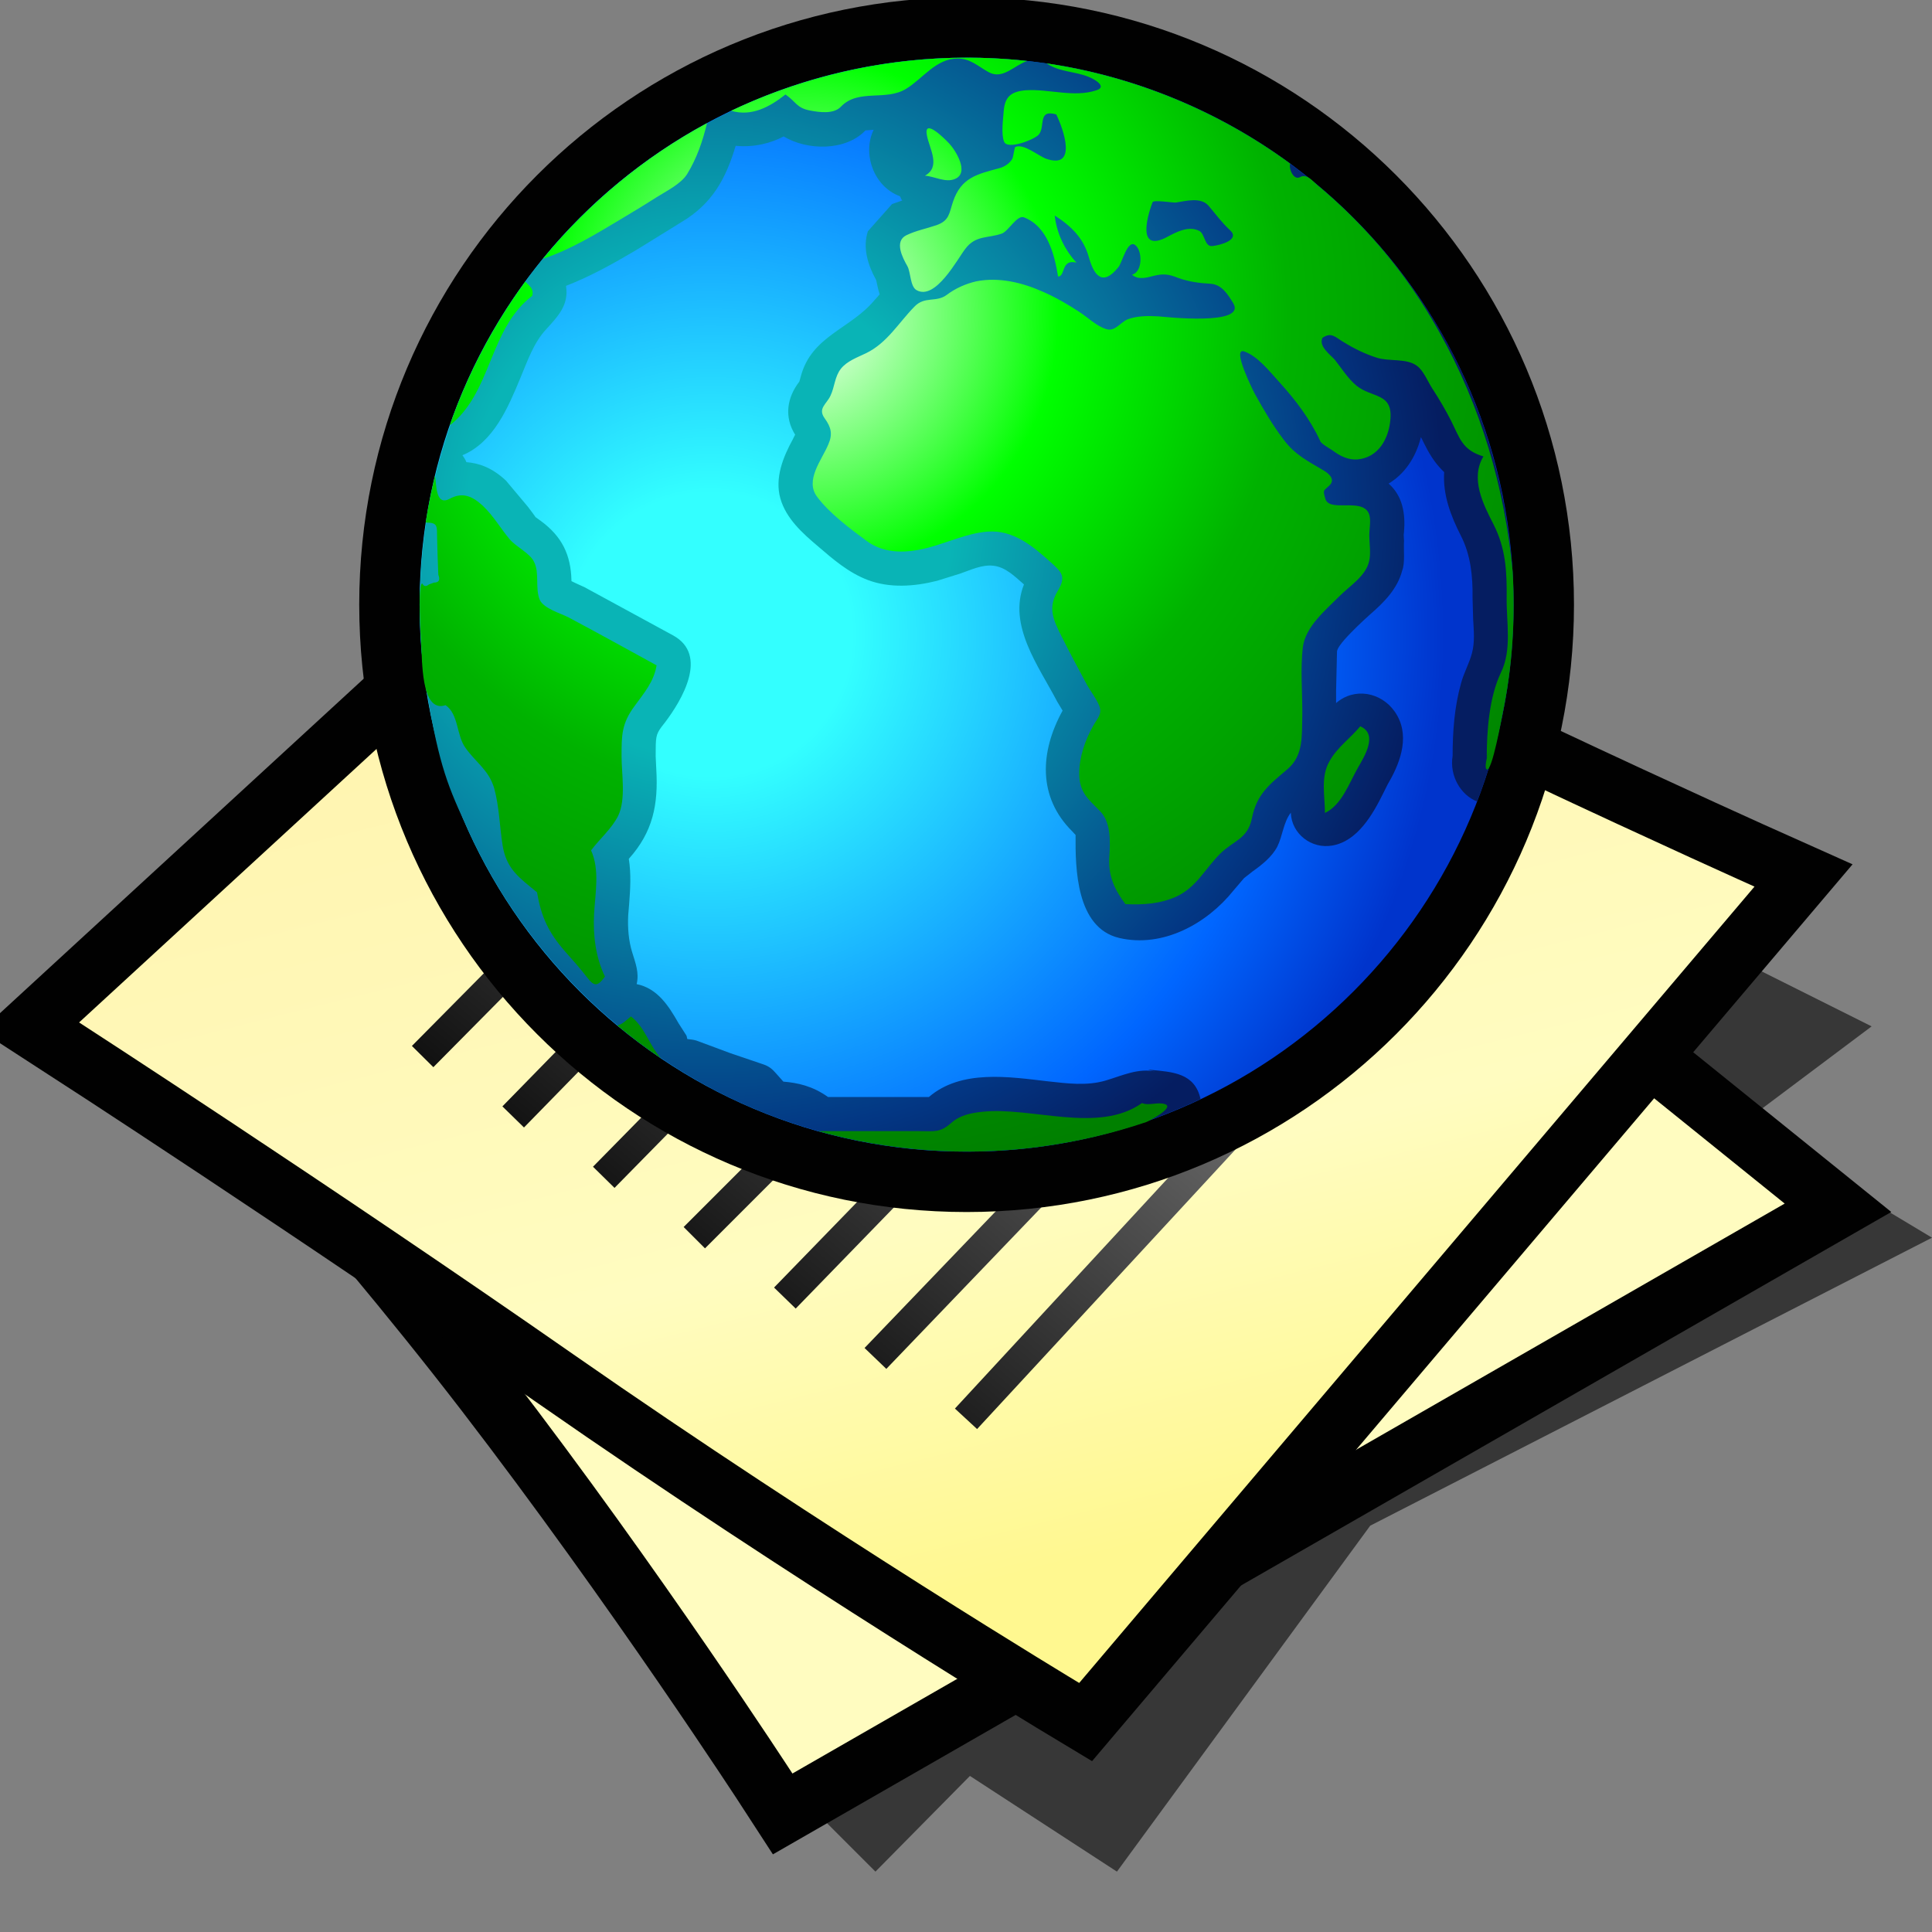
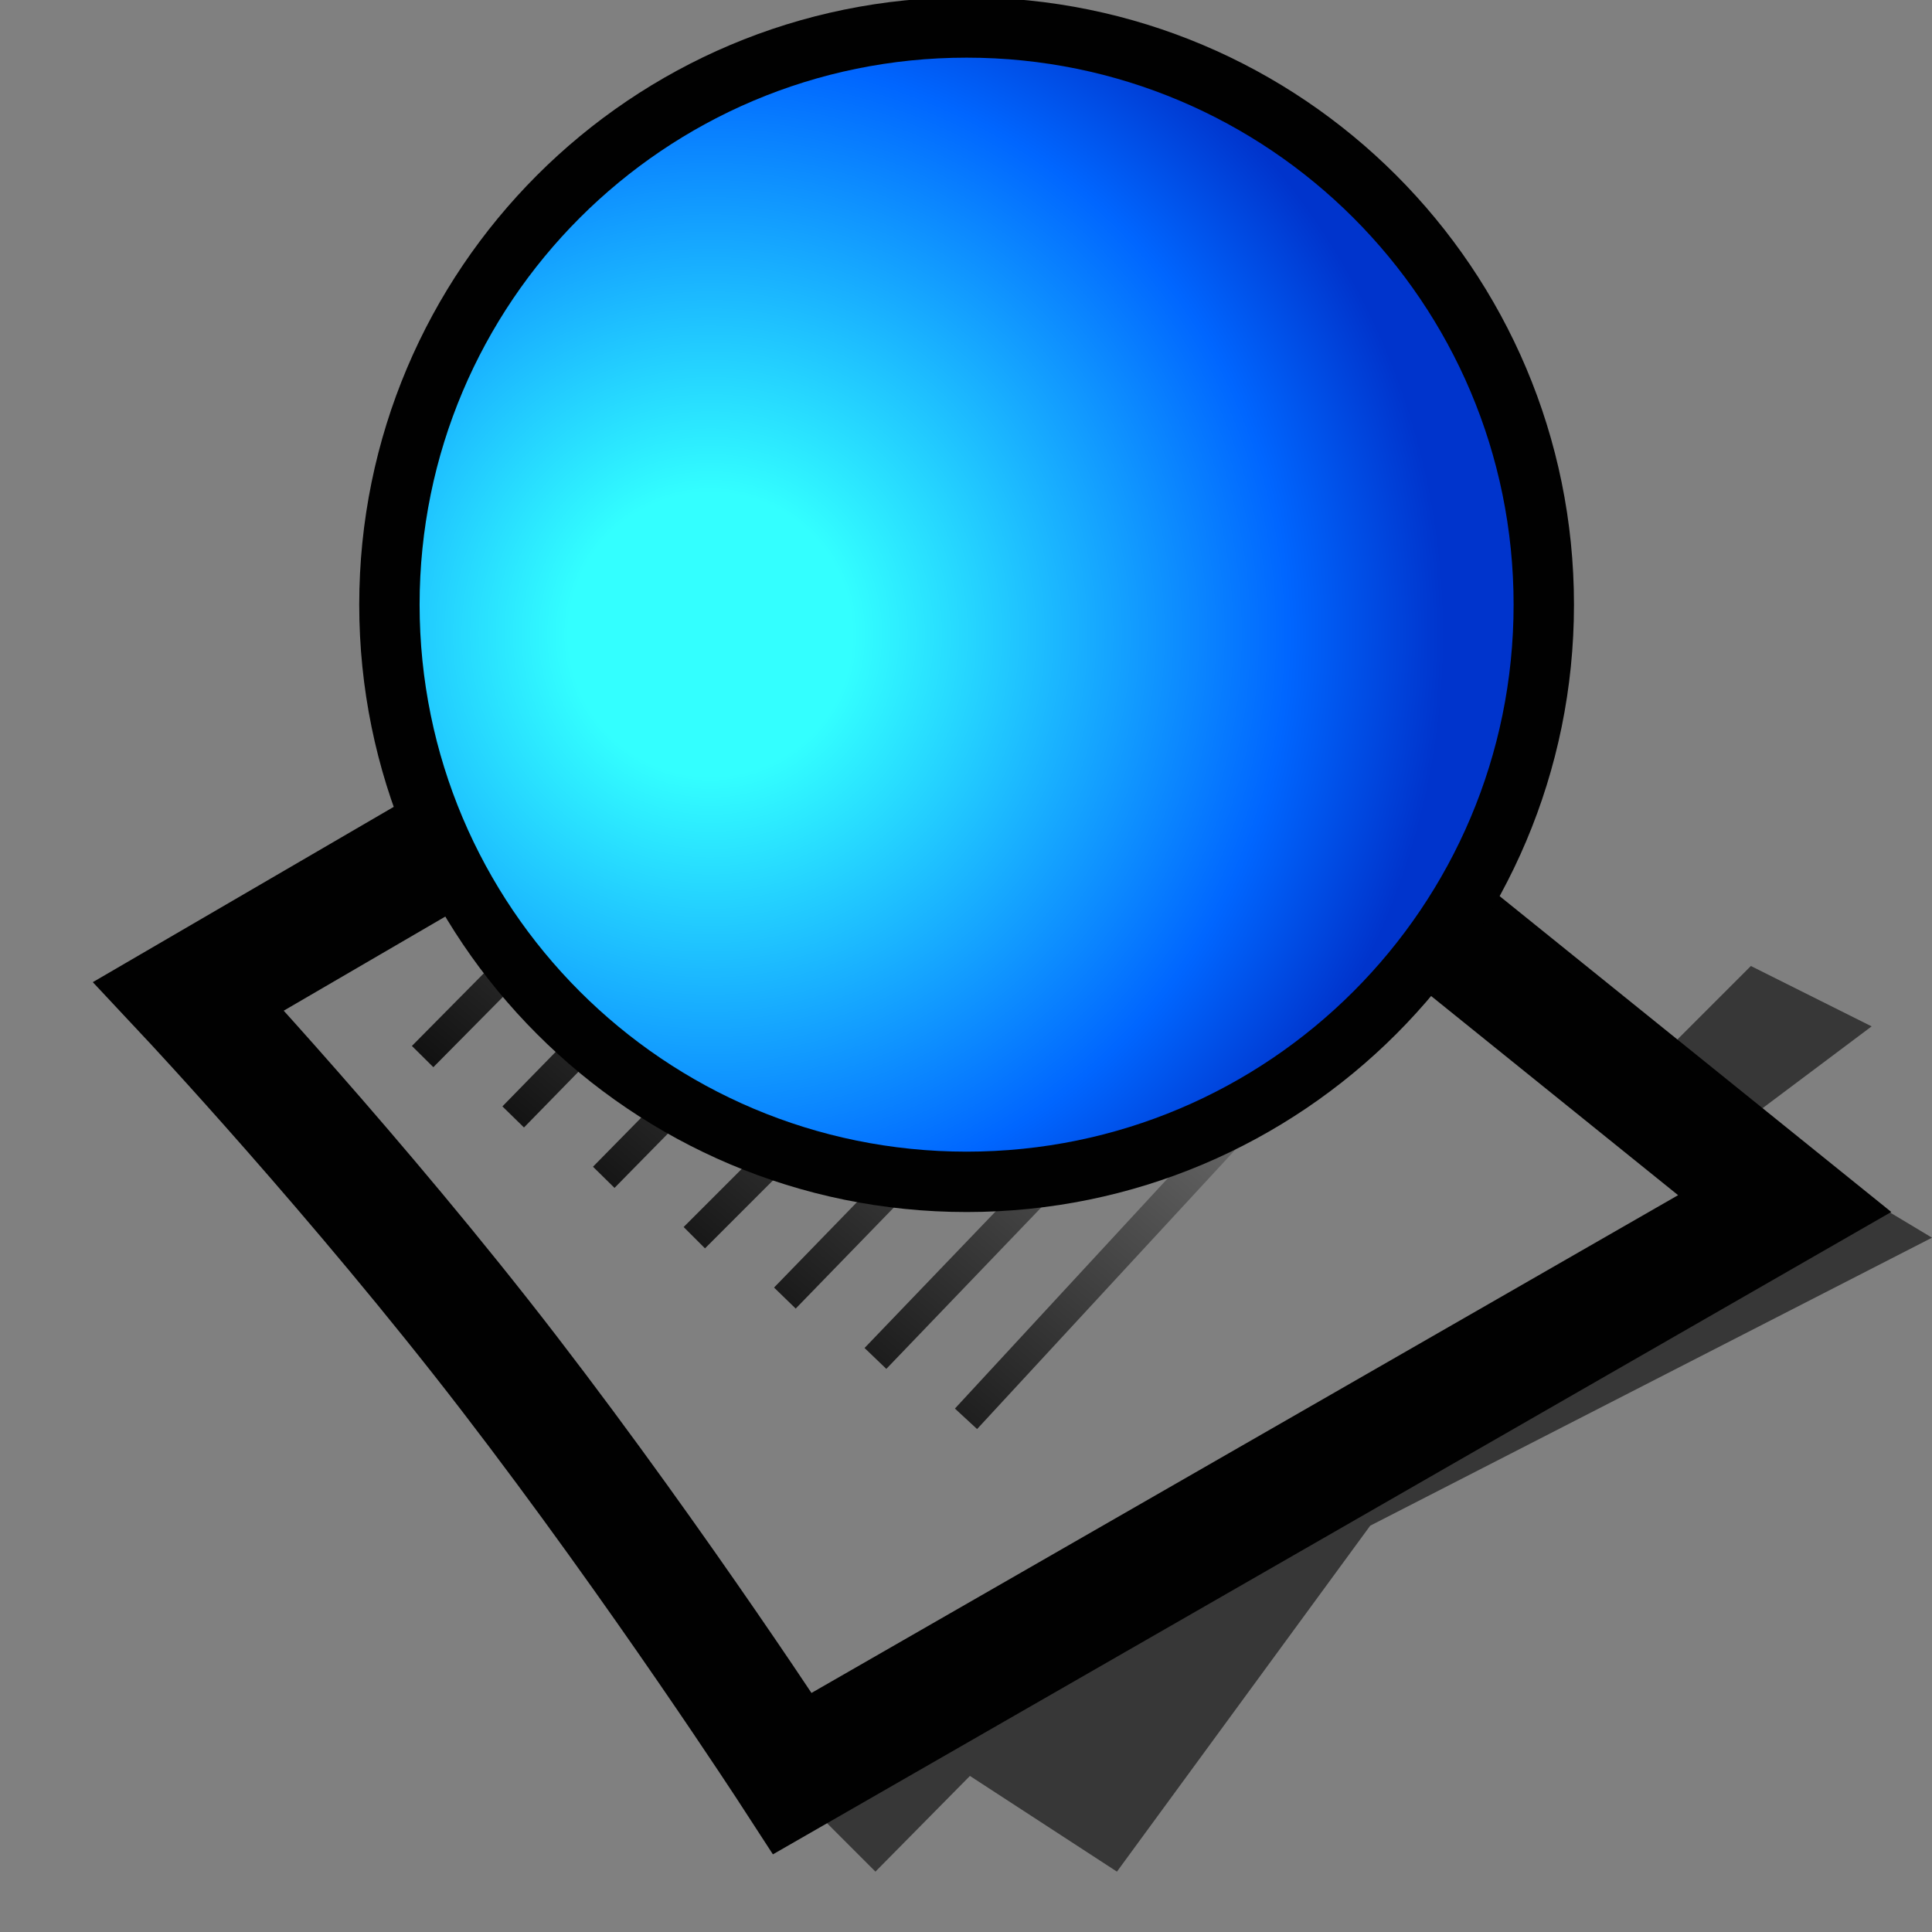
<svg xmlns="http://www.w3.org/2000/svg" version="1.1" width="64" height="64" color-interpolation="linearRGB">
  <rect width="100%" height="100%" fill="#808080" stroke="none" />
  <g>
    <path style="fill:#010101; fill-opacity:0.573" d="M27 57L29 59L32.13 55.83L37 59L45.39 47.54L64 38L59 35L61 37L36 49L27 57z            M58 34L62 31L58 29L55 32L58 34z" transform="matrix(1,0,0,1,0,3)" />
    <path style="fill:none; stroke:#010101; stroke-width:4" d="M6.25 30C6.25 30 11.87 36 16.87 42.5C21.87 49 26.25 55.75 26.25 55.75L59.12 36.87L32 15L6.25 30z" transform="matrix(1,0,0,1,0,3)" />
    <radialGradient id="gradient0" gradientUnits="userSpaceOnUse" cx="0" cy="0" r="64" gradientTransform="matrix(0.571,0,0,0.333,26,35)">
      <stop offset="1" stop-color="#fffcc0" />
      <stop offset="0.489" stop-color="#f1b706" />
    </radialGradient>
-     <path style="fill:url(#gradient0)" d="M6.25 30C6.25 30 11.87 36 16.87 42.5C21.87 49 26.25 55.75 26.25 55.75L59.12 36.87L32 15L6.25 30z" transform="matrix(1,0,0,1,0,3)" />
-     <path style="fill:none; stroke:#010101; stroke-width:4" d="M2.62 30.87C2.62 30.87 10.95 36.26 19 41.87C27.44 47.75 35.75 52.75 35.75 52.75L58.12 26.37C58.12 26.37 45.44 20.7 35.37 15.37C30.18 12.62 26 9.37 26 9.37L2.62 30.87z" transform="matrix(1,0,0,1,0,3)" />
    <linearGradient id="gradient1" gradientUnits="userSpaceOnUse" x1="107.04" y1="-17.09" x2="118.33" y2="27.99">
      <stop offset="0" stop-color="#ffefa5" />
      <stop offset="0.742" stop-color="#fffcc0" />
      <stop offset="1" stop-color="#fff890" />
    </linearGradient>
-     <path style="fill:url(#gradient1)" d="M2.62 30.87C2.62 30.87 10.95 36.26 19 41.87C27.44 47.75 35.75 52.75 35.75 52.75L58.12 26.37C58.12 26.37 45.44 20.7 35.37 15.37C30.18 12.62 26 9.37 26 9.37L2.62 30.87z" transform="matrix(1,0,0,1,0,3)" />
    <linearGradient id="gradient2" gradientUnits="userSpaceOnUse" x1="-47.14" y1="-15.78" x2="-28.46" y2="-37.85">
      <stop offset="0" stop-color="#010101" />
      <stop offset="1" stop-color="#9e9e9e" />
    </linearGradient>
    <path style="fill:none; stroke:url(#gradient2); stroke-width:1" d="M20 36L34.87 20.87            M14 32L26.87 19            M26 40L38.75 26.87            M32 44L42.75 32.37" transform="matrix(1,0,0,1,0,3)" />
    <linearGradient id="gradient3" gradientUnits="userSpaceOnUse" x1="-47.14" y1="-15.78" x2="-28.46" y2="-37.85">
      <stop offset="0" stop-color="#010101" />
      <stop offset="1" stop-color="#9e9e9e" />
    </linearGradient>
    <path style="fill:none; stroke:url(#gradient3); stroke-width:1" d="M29 42L44 26.37            M23 38L34.75 26.25            M17 34L28.12 22.62" transform="matrix(1,0,0,1,0,3)" />
    <path style="fill:none; stroke:#010101; stroke-width:4" d="M32.02 1.91C42.03 1.91 50.14 10.02 50.14 20.03C50.14 30.04 42.03 38.15 32.02 38.15C22.01 38.15 13.9 30.04 13.9 20.03C13.9 10.02 22.01 1.91 32.02 1.91z" />
    <radialGradient id="gradient4" gradientUnits="userSpaceOnUse" cx="0" cy="0" r="64" gradientTransform="matrix(0.38,0,0,-0.38,23.532,21.015)">
      <stop offset="0.193" stop-color="#33ffff" />
      <stop offset="0.788" stop-color="#0066ff" />
      <stop offset="1" stop-color="#0034cc" />
    </radialGradient>
    <path style="fill:url(#gradient4)" d="M32.02 1.91C42.03 1.91 50.14 10.02 50.14 20.03C50.14 30.04 42.03 38.15 32.02 38.15C22.01 38.15 13.9 30.04 13.9 20.03C13.9 10.02 22.01 1.91 32.02 1.91z" />
    <radialGradient id="gradient5" gradientUnits="userSpaceOnUse" cx="0" cy="0" r="64" gradientTransform="matrix(0.38,0,0,-0.38,23.532,17.015)">
      <stop offset="0.33" stop-color="#09b4b6" />
      <stop offset="0.85" stop-color="#033784" />
      <stop offset="1" stop-color="#051d61" />
    </radialGradient>
-     <path style="fill:url(#gradient5)" d="M47.33 10.33C44.65 6.1 40.23 3.11 35.3 2.2C34.22 2.01 33.12 1.91 32.02 1.91C26.94 1.91 22.01 4.09 18.6 7.86C14.99 11.84 13.32 17.31 14.09 22.63C14.5 25.12 14.75 25.87 15.41 27.28C17.23 31.44 20.63 34.83 24.79 36.65C29.54 38.72 35.09 38.63 39.77 36.41C39.58 35.54 38.84 35.51 38.11 35.44L38.03 35.44L38.29 35.5C37.71 35.37 37.18 35.63 36.64 35.79C36.01 35.98 35.35 35.89 34.71 35.82C33.42 35.67 31.84 35.42 30.77 36.34C30.71 36.34 30.65 36.34 30.65 36.34L30.43 36.34C30.43 36.34 27.95 36.34 27.43 36.34C26.91 35.97 26.42 35.87 25.95 35.83C25.92 35.8 25.71 35.56 25.71 35.56C25.58 35.41 25.47 35.32 25.29 35.26L24.2 34.89L23.07 34.47C22.97 34.44 22.87 34.43 22.77 34.42C22.75 34.38 22.76 34.33 22.73 34.29L22.48 33.9C22.15 33.32 21.78 32.74 21.09 32.6C21.18 32.22 21.05 31.9 20.94 31.54C20.82 31.15 20.79 30.73 20.81 30.32L20.84 29.96C20.88 29.45 20.91 28.95 20.83 28.45C21.63 27.56 21.81 26.65 21.74 25.48L21.72 25.05C21.72 24.42 21.72 24.34 21.92 24.07L22.03 23.93C22.59 23.19 23.48 21.7 22.3 21.05L19.36 19.45C19.36 19.45 18.98 19.28 18.93 19.25C18.93 19.25 18.93 19.23 18.93 19.23C18.91 18.37 18.61 17.77 17.92 17.26C17.92 17.26 17.74 17.13 17.74 17.13C17.74 17.12 17.49 16.79 17.49 16.79L16.76 15.92C16.29 15.48 15.85 15.34 15.45 15.31C15.42 15.23 15.37 15.15 15.32 15.08C16.35 14.65 16.83 13.5 17.23 12.54C17.47 11.97 17.67 11.36 18.1 10.9C18.49 10.47 18.85 10.1 18.75 9.47C19.57 9.15 20.32 8.73 21.03 8.31L21.13 8.25L22.57 7.36C23.58 6.76 24.04 5.94 24.37 4.83C24.99 4.89 25.54 4.74 25.96 4.52C26.74 4.99 28.01 5.01 28.67 4.32C28.7 4.32 28.82 4.31 28.94 4.3C28.56 5.09 28.94 6.18 29.81 6.5C29.84 6.54 29.85 6.61 29.89 6.64C29.72 6.7 29.55 6.76 29.55 6.76L28.75 7.66C28.57 8.21 28.75 8.78 29.02 9.27C29.03 9.29 29.04 9.35 29.04 9.35C29.06 9.45 29.09 9.59 29.14 9.75C29.06 9.85 28.98 9.93 28.98 9.93C28.18 10.9 26.89 11.12 26.53 12.46L26.48 12.64C26.07 13.17 25.97 13.81 26.34 14.4C26.3 14.47 26.27 14.54 26.27 14.54C25.94 15.14 25.66 15.83 25.85 16.51C26.04 17.18 26.59 17.67 27.1 18.1C27.6 18.53 28.11 18.97 28.74 19.21C29.47 19.49 30.29 19.43 31.04 19.24L31.81 19C32.16 18.88 32.52 18.7 32.9 18.74C33.31 18.78 33.62 19.1 33.92 19.36C33.38 20.72 34.41 22.07 35.02 23.24C35.02 23.24 35.16 23.47 35.2 23.54C34.45 24.9 34.37 26.4 35.52 27.54L35.63 27.66C35.62 28.77 35.65 30.73 37.07 31.07C38.52 31.41 39.98 30.6 40.86 29.5L41.21 29.09L41.49 28.87C41.8 28.65 42.13 28.39 42.31 28.05C42.49 27.69 42.51 27.25 42.76 26.92V26.93C42.79 27.63 43.45 28.13 44.13 28.01C44.97 27.87 45.48 26.97 45.82 26.28L45.97 25.98L46.01 25.91C46.42 25.2 46.72 24.31 46.2 23.57C45.75 22.93 44.87 22.76 44.26 23.29C44.26 23.08 44.26 22.88 44.26 22.88L44.29 21.58C44.31 21.39 44.72 20.99 44.94 20.77L45.16 20.56L45.39 20.35C45.85 19.95 46.29 19.51 46.45 18.9C46.55 18.64 46.49 18.2 46.51 17.92L46.5 17.72L46.51 17.62C46.56 17.03 46.47 16.43 46 16.02C46.53 15.7 46.9 15.16 47.07 14.48C47.1 14.53 47.16 14.66 47.16 14.66C47.31 14.96 47.5 15.32 47.84 15.64C47.79 16.39 48.06 17.09 48.39 17.74C48.72 18.38 48.79 19.09 48.78 19.8L48.8 20.51C48.82 20.88 48.86 21.27 48.76 21.64C48.67 21.98 48.49 22.29 48.4 22.63C48.18 23.41 48.12 24.23 48.12 25.04C48.01 25.7 48.39 26.34 48.93 26.55C50.98 21.24 50.38 15.14 47.33 10.33z" />
    <radialGradient id="gradient6" gradientUnits="userSpaceOnUse" cx="0" cy="0" r="64" gradientTransform="matrix(0.448,0,0,0.448,26.492,10.436)">
      <stop offset="0" stop-color="#ffffff" />
      <stop offset="0.299" stop-color="#00ff00" />
      <stop offset="0.564" stop-color="#00b200" />
      <stop offset="1" stop-color="#008000" />
    </radialGradient>
-     <path style="fill:url(#gradient6)" d="M19.58 28.17C19.87 27.78 20.26 27.46 20.48 27.02C20.74 26.47 20.59 25.64 20.59 25.05C20.59 24.36 20.59 23.97 21.02 23.39C21.33 22.96 21.66 22.59 21.75 22.04C20.78 21.51 19.81 20.97 18.83 20.45C18.58 20.32 18.01 20.16 17.88 19.87C17.72 19.48 17.88 18.98 17.69 18.61C17.55 18.32 17.1 18.12 16.88 17.86C16.58 17.5 16.34 17.08 15.99 16.75C15.65 16.44 15.33 16.29 14.9 16.52C14.43 16.78 14.46 16.07 14.41 15.76C14.29 16.27 14.18 16.79 14.1 17.31C14.52 17.31 14.47 17.43 14.48 17.83C14.49 18.23 14.5 18.63 14.52 19.04C14.59 19.21 14.54 19.3 14.37 19.3C14.32 19.32 14.27 19.34 14.21 19.36C14.11 19.44 14.04 19.43 13.99 19.33C13.83 19.32 13.94 21.1 13.95 21.25C13.99 21.82 13.93 23.64 14.76 23.36C15.19 23.65 15.12 24.35 15.41 24.76C15.75 25.25 16.19 25.5 16.37 26.11C16.54 26.73 16.55 27.38 16.65 28.01C16.78 28.8 17.21 29.08 17.79 29.56C17.93 30.38 18.17 30.89 18.72 31.52C18.97 31.8 19.22 32.08 19.45 32.38C19.69 32.69 19.8 32.68 20.04 32.35C19.73 31.71 19.64 30.97 19.68 30.26C19.72 29.58 19.87 28.81 19.58 28.17            M26.02 3.13C26.36 3.36 26.39 3.58 26.83 3.66C27.14 3.72 27.62 3.79 27.86 3.53C28.44 2.93 29.34 3.36 30.02 2.94C30.56 2.61 31.01 1.94 31.71 1.94C32.14 1.93 32.4 2.2 32.75 2.39C33.22 2.65 33.6 2.16 34.03 2.02C30.69 1.65 27.27 2.22 24.22 3.67C24.9 3.87 25.5 3.54 26.02 3.13            M30.64 5.82C30.95 5.84 31.32 6.06 31.63 5.93C32.13 5.73 31.65 4.97 31.44 4.75C31.29 4.59 30.57 3.87 30.71 4.51C30.8 4.94 31.17 5.53 30.64 5.82            M17.63 9.8C17.69 9.57 17.55 9.48 17.4 9.33C16.34 10.78 15.49 12.39 14.9 14.09C16.3 13 16.19 10.9 17.63 9.8            M50.11 18.94C49.85 16.17 49.05 13.44 47.68 11C46.99 9.76 46.15 8.6 45.17 7.57C44.69 7.06 44.18 6.58 43.64 6.13C43.47 5.99 43.29 5.74 43.06 5.87C42.85 5.98 42.68 5.58 42.74 5.42C40.37 3.68 37.58 2.53 34.67 2.1C35.09 2.39 35.62 2.36 36.07 2.55C36.23 2.61 36.7 2.87 36.32 2.99C35.58 3.24 34.74 2.94 33.98 2.99C33.51 3.03 33.29 3.19 33.25 3.67C33.23 3.93 33.16 4.44 33.26 4.69C33.37 4.98 34.27 4.62 34.41 4.46C34.64 4.19 34.36 3.61 34.99 3.79C35.22 4.26 35.71 5.62 34.66 5.26C34.4 5.17 33.91 4.74 33.63 4.87C33.61 4.88 33.56 5.21 33.54 5.25C33.45 5.41 33.29 5.52 33.11 5.57C32.37 5.77 31.84 5.88 31.57 6.68C31.44 7.07 31.45 7.31 31.02 7.46C30.7 7.57 30.34 7.64 30.03 7.79C29.61 7.99 29.9 8.54 30.06 8.82C30.17 9.02 30.15 9.49 30.36 9.61C30.99 9.97 31.72 8.57 31.98 8.24C32.32 7.79 32.71 7.9 33.18 7.74C33.4 7.67 33.69 7.11 33.92 7.2C34.7 7.5 34.93 8.43 35.05 9.16C35.3 9.16 35.14 8.57 35.66 8.7C35.27 8.28 35 7.72 34.94 7.14C35.5 7.5 35.89 7.89 36.07 8.52C36.24 9.14 36.53 9.49 37.04 8.86C37.17 8.73 37.35 7.89 37.62 8.13C37.85 8.33 37.85 9.01 37.5 9.1C37.7 9.28 37.98 9.2 38.21 9.14C38.53 9.06 38.71 9.08 39.01 9.2C39.36 9.33 39.73 9.38 40.1 9.4C40.47 9.42 40.68 9.76 40.85 10.04C41.32 10.81 38.52 10.49 38.38 10.48C38.04 10.46 37.66 10.46 37.35 10.58C37.11 10.68 36.93 11 36.64 10.9C36.32 10.8 36.03 10.51 35.75 10.33C35.37 10.08 34.97 9.85 34.56 9.67C33.87 9.36 33.09 9.17 32.34 9.32C31.99 9.4 31.65 9.55 31.36 9.77C31.01 10.03 30.63 9.8 30.29 10.16C29.76 10.7 29.39 11.36 28.69 11.7C28.4 11.84 28.06 11.96 27.86 12.21C27.65 12.47 27.65 12.82 27.51 13.11C27.38 13.39 27.08 13.53 27.32 13.86C27.53 14.15 27.59 14.38 27.44 14.72C27.23 15.23 26.65 15.91 27.07 16.46C27.47 17 28.18 17.53 28.71 17.92C29.32 18.37 30.07 18.32 30.76 18.14C31.4 17.97 32.05 17.66 32.72 17.61C33.56 17.55 34.2 18.08 34.79 18.61C35.18 18.96 35.33 19.1 35.03 19.59C34.7 20.15 34.9 20.55 35.17 21.09C35.44 21.63 35.73 22.17 36.01 22.69C36.14 22.92 36.31 23.13 36.41 23.37C36.53 23.65 36.34 23.81 36.21 24.05C35.94 24.53 35.75 25.08 35.75 25.64C35.76 26.26 36.05 26.47 36.44 26.87C36.8 27.23 36.78 27.87 36.75 28.34C36.7 28.99 36.9 29.44 37.28 29.95C37.86 29.98 38.46 29.94 38.99 29.69C39.64 29.38 39.92 28.78 40.41 28.29C40.86 27.84 41.33 27.8 41.47 27.11C41.63 26.3 42.06 25.98 42.65 25.48C43.19 25.02 43.12 24.36 43.14 23.72C43.15 22.98 43.07 22.17 43.16 21.43C43.25 20.76 43.9 20.22 44.35 19.77C44.68 19.43 45.23 19.1 45.35 18.61C45.42 18.35 45.36 18 45.36 17.72C45.36 17.52 45.43 17.19 45.34 17C45.1 16.48 44.02 16.99 43.9 16.51C43.82 16.22 43.84 16.27 44.03 16.09C44.25 15.89 44.03 15.69 43.84 15.58C43.32 15.27 42.9 15.07 42.52 14.56C42.16 14.09 41.86 13.57 41.57 13.05C41.5 12.92 40.8 11.51 41.21 11.64C41.66 11.79 42.07 12.32 42.38 12.66C42.91 13.24 43.4 13.89 43.73 14.6C43.74 14.69 44.07 14.87 44.14 14.92C44.38 15.1 44.65 15.24 44.96 15.22C45.67 15.16 46.01 14.52 46.06 13.88C46.13 13.01 45.46 13.19 44.94 12.78C44.65 12.54 44.45 12.21 44.22 11.92C44.07 11.75 43.67 11.47 43.81 11.19C44.11 10.99 44.23 11.17 44.52 11.34C44.86 11.55 45.23 11.73 45.61 11.85C46.01 11.98 46.6 11.86 46.94 12.12C47.15 12.27 47.3 12.64 47.44 12.86C47.67 13.21 47.88 13.57 48.07 13.94C48.36 14.52 48.44 14.91 49.14 15.12C48.7 15.85 49.13 16.7 49.47 17.36C49.88 18.16 49.92 18.93 49.91 19.81C49.9 20.61 50.09 21.53 49.72 22.28C49.33 23.1 49.25 24.21 49.25 25.12C49.26 25.07 49.28 24.99 49.31 24.94C49.27 25.01 49.15 25.47 49.26 25.49C49.43 25.53 49.74 23.82 49.78 23.62C50.1 22.09 50.2 20.51 50.11 18.94            M40.17 8.15C39.9 8.19 39.92 7.75 39.73 7.65C39.38 7.47 38.98 7.68 38.68 7.84C37.69 8.38 37.97 7.25 38.18 6.7C38.21 6.61 38.85 6.72 38.95 6.71C39.28 6.66 39.77 6.52 40.03 6.81C40.27 7.09 40.46 7.36 40.74 7.62C41.1 7.94 40.43 8.12 40.17 8.15            M45.06 24.06C44.73 24.46 44.29 24.76 44.04 25.22C43.74 25.74 43.89 26.36 43.89 26.93C44.45 26.67 44.7 25.92 44.99 25.42C45.2 25.05 45.66 24.32 45.06 24.06            M37.83 36.54C36.38 37.57 34.17 36.65 32.53 36.83C32.16 36.87 31.8 36.94 31.51 37.2C31.13 37.53 30.96 37.47 30.43 37.47C29.32 37.47 28.21 37.47 27.1 37.47C29.5 38.14 32.04 38.32 34.51 37.98C35.68 37.82 36.85 37.55 37.97 37.17C38.06 37.14 38.91 36.69 38.6 36.58C38.36 36.49 38.06 36.64 37.83 36.54            M22.76 5.77C23.08 5.25 23.28 4.67 23.42 4.08C21.34 5.2 19.49 6.74 17.99 8.57C18.9 8.27 19.73 7.76 20.55 7.27C20.95 7.03 21.35 6.79 21.74 6.54C22.07 6.33 22.55 6.1 22.76 5.77            M20.9 33.67C20.76 33.78 20.63 33.93 20.45 33.97C20.91 34.36 21.4 34.72 21.9 35.06C21.51 34.64 21.37 34.03 20.9 33.67" />
  </g>
</svg>